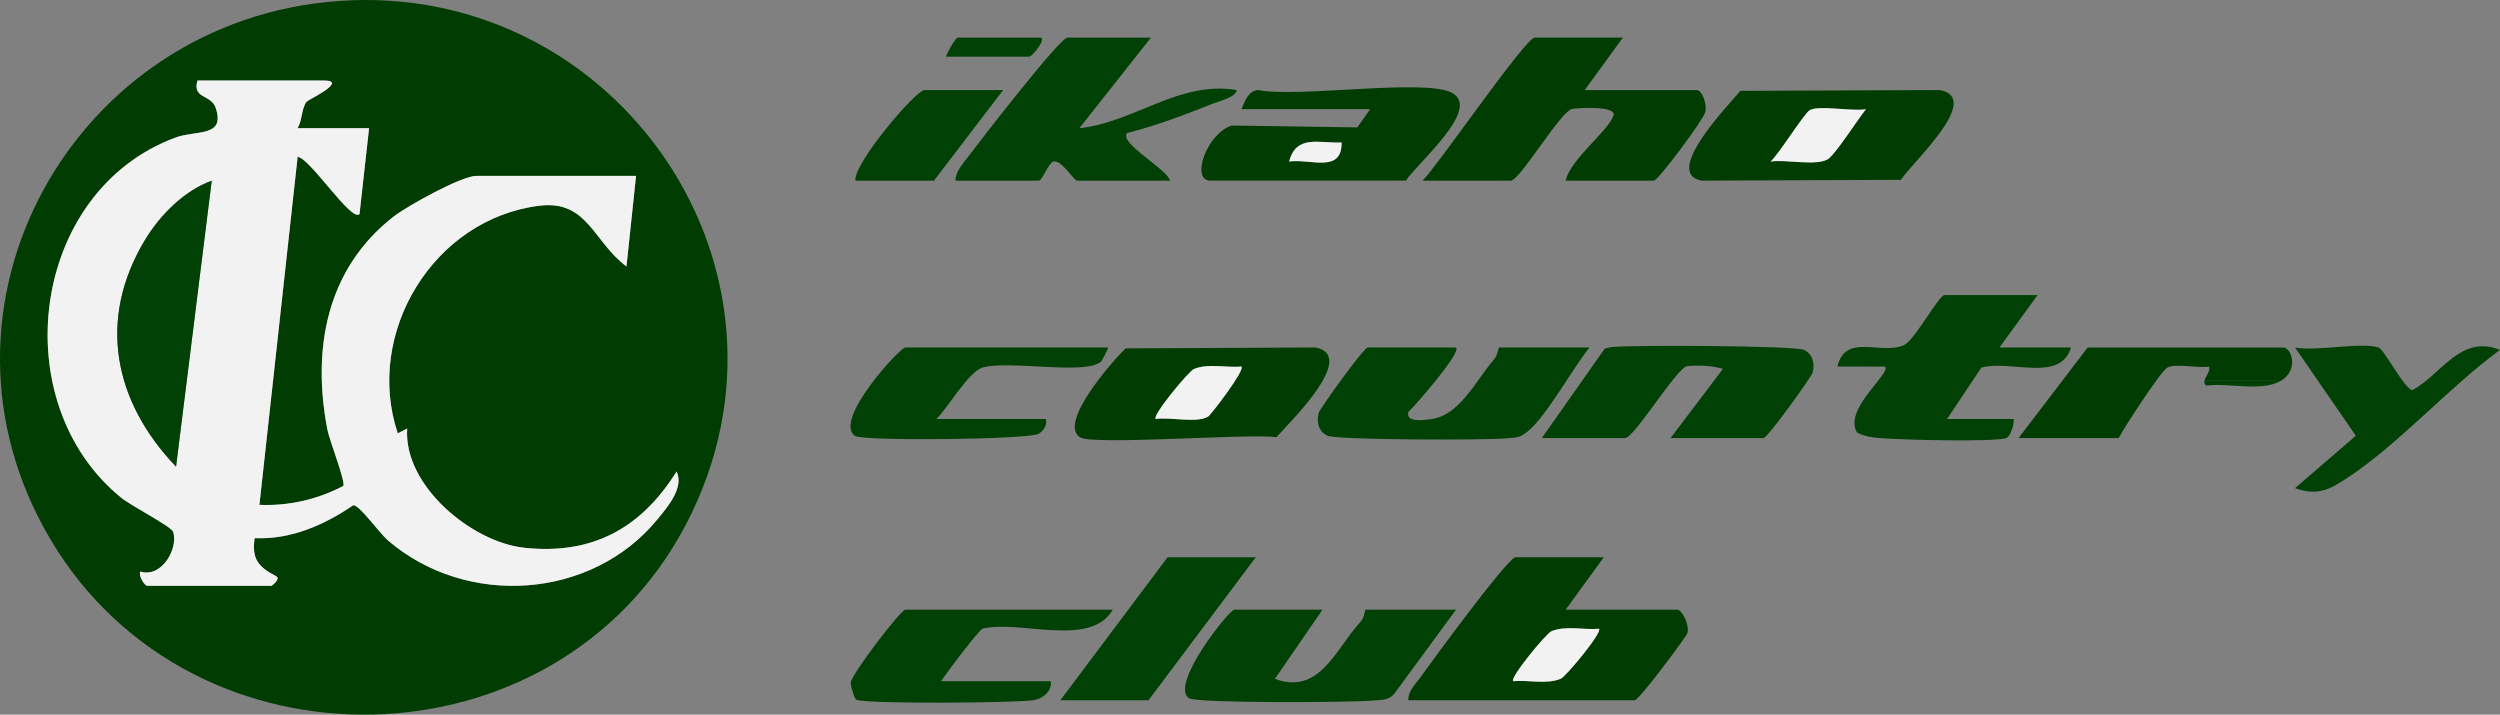
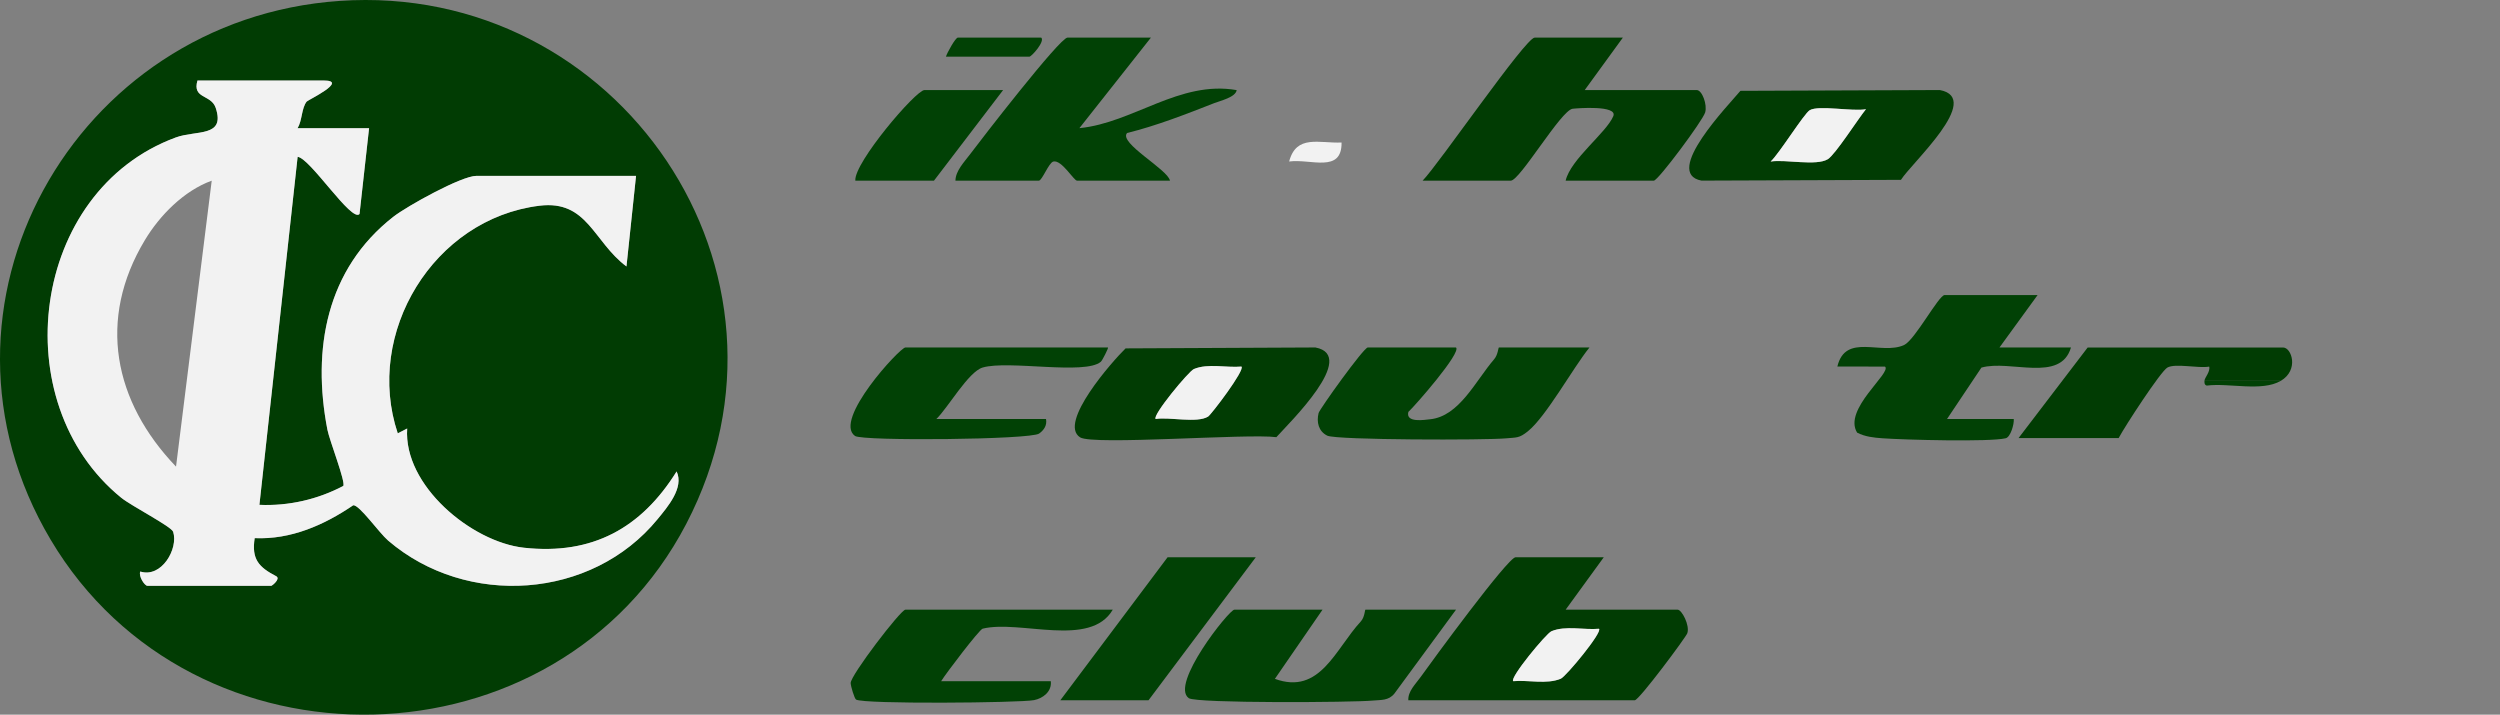
<svg xmlns="http://www.w3.org/2000/svg" id="_レイヤー_2" viewBox="0 0 125.86 35.978">
  <rect x="0" y="0" width="125.86" height="35.978" fill="#808080" stroke="none" />
  <defs>
    <style>.cls-1{fill:#013c03;}.cls-2{fill:#014105;}.cls-3{fill:#f2f2f2;}</style>
  </defs>
  <g id="_レイヤー_1-2">
    <path class="cls-1" d="M17.093.046c14.033-.972,24.063,13.668,17.453,26.333-6.497,12.449-24.822,12.871-31.998.788C-4.422,15.432,3.722.972,17.093.046ZM14.981,6.454c.237-.392.197-1.015.459-1.341.064-.079,2.13-1.059.861-1.059h-6.36c-.272.934.685.691.915,1.368.51,1.505-.973,1.118-2.007,1.499C1.53,9.618.194,20.253,6.099,25.057c.51.415,2.535,1.455,2.618,1.718.27.85-.582,2.34-1.655,2-.102.224.213.719.36.719h6.24c.028,0,.479-.348.244-.482-.881-.459-1.25-.858-1.085-1.918,1.824.08,3.501-.661,4.962-1.656.309-.027,1.299,1.386,1.757,1.779,3.955,3.389,10.25,2.971,13.565-1.079.499-.609,1.345-1.586.958-2.402-1.775,2.851-4.246,4.218-7.683,3.841-2.651-.291-6.079-3.147-5.881-6.003l-.475.243c-1.687-5.041,1.797-10.805,7.139-11.459,2.414-.296,2.705,1.812,4.375,3.058l.482-4.56h-8.04c-.748,0-3.492,1.523-4.18,2.06-3.37,2.634-4.102,6.661-3.318,10.718.104.539.937,2.66.797,2.833-1.286.679-2.756,1.017-4.22.95l1.924-17.52c.629.06,2.724,3.324,3.116,2.878l.481-4.319h-3.6Z" />
    <path class="cls-1" d="M80.741,28.054l-1.92,2.64h5.64c.204,0,.622.786.485,1.186-.07.203-2.43,3.374-2.645,3.374h-11.4c-.025-.456.372-.821.624-1.176.525-.739,4.392-6.024,4.776-6.024h4.44ZM80.5,31.655c-.756.069-1.682-.174-2.394.124-.264.111-2.117,2.351-1.924,2.514.756-.069,1.682.174,2.394-.124.264-.111,2.117-2.351,1.924-2.514Z" />
    <path class="cls-1" d="M81.701,1.894l-1.92,2.64h5.64c.268,0,.539.734.424,1.126-.123.417-2.369,3.434-2.584,3.434h-4.44c.249-1.079,2.039-2.397,2.398-3.243.241-.568-1.838-.401-2.046-.376-.582.069-2.653,3.619-3.112,3.619h-4.44c.789-.797,5.183-7.2,5.64-7.2h4.44Z" />
    <path class="cls-2" d="M57.941,1.894l-3.6,4.558c2.71-.266,5.043-2.419,7.919-1.915-.056.362-.82.533-1.139.658-1.421.557-2.894,1.134-4.379,1.501-.443.498,2.049,1.831,2.159,2.398h-4.68c-.163,0-.775-1.066-1.194-.961-.226.057-.565.961-.726.961h-4.2c.004-.489.442-.936.726-1.314.546-.73,4.531-5.886,4.914-5.886h4.2Z" />
    <path class="cls-1" d="M87.62,4.573l10.041-.04c2.188.418-1.446,3.689-1.959,4.521l-10.041.039c-1.986-.371,1.4-3.841,1.959-4.521ZM93.941,5.497c-.652.129-2.379-.214-2.83.05-.288.168-1.544,2.198-1.97,2.586.741-.122,2.291.239,2.879-.119.376-.229,1.534-2.047,1.921-2.517Z" />
    <path class="cls-2" d="M66.581,30.694l-2.398,3.482c2.274.833,3.044-1.504,4.324-2.888.2-.216.203-.594.235-.594h4.56l-3.1,4.22c-.293.368-.679.316-1.085.355-1.009.098-8.888.146-9.268-.12-.969-.678,2.027-4.455,2.294-4.455h4.44Z" />
    <path class="cls-2" d="M102.581,14.854l-1.92,2.64h3.6c-.523,1.791-3.067.6-4.509,1.013l-1.731,2.587h3.36c.025.256-.161.91-.404.969-.796.196-5.135.08-6.207.002-.443-.032-.876-.077-1.275-.284-.727-1.169,1.759-3.02,1.404-3.325l-2.399-.004c.411-1.708,2.212-.558,3.357-1.081.546-.249,1.747-2.517,2.043-2.517h4.68Z" />
-     <path class="cls-2" d="M84.101,22.054l2.638-3.482c-.479-.164-1.31-.196-1.806-.137-.499.059-2.667,3.619-3.112,3.619h-4.2l3.171-4.507.302-.072c.974-.116,9.29-.075,9.727.139.442.216.55.686.438,1.138-.05.2-2.271,3.302-2.477,3.302h-4.68Z" />
    <path class="cls-2" d="M73.301,17.494c.286.251-2.061,2.934-2.398,3.243-.15.564.812.4,1.092.371,1.475-.149,2.292-1.941,3.228-3.025.192-.222.206-.59.238-.59h4.56c-.827,1.02-2.179,3.477-3.101,4.219-.443.357-.567.305-1.085.355-1.011.098-8.552.091-9.014-.134-.442-.216-.55-.686-.438-1.138.05-.2,2.271-3.302,2.477-3.302h4.44Z" />
    <path class="cls-1" d="M54.378,22.019c-1.131-.715,1.634-3.844,2.289-4.48l9.555-.046c2.17.413-1.329,3.806-1.965,4.516-1.426-.193-9.231.419-9.879.01ZM62.5,18.455c-.756.069-1.682-.174-2.394.124-.264.111-2.117,2.351-1.924,2.514.7-.112,2.073.225,2.638-.12.156-.096,1.873-2.351,1.68-2.518Z" />
-     <path class="cls-1" d="M68.981,5.494h-6.48c.173-.394.329-.918.838-.962,1.973.4,8.288-.577,9.722.122,1.602.781-1.725,3.566-2.28,4.44h-9.84c-1.014,0-.195-2.373,1.068-2.774l6.324.094.648-.92ZM67.54,7.175c-1.126.049-2.278-.42-2.639.956,1.092-.148,2.657.604,2.639-.956Z" />
    <polygon class="cls-2" points="63.221 28.054 57.821 35.254 53.381 35.254 58.781 28.054 63.221 28.054" />
    <path class="cls-2" d="M56.021,30.694c-1.134,1.943-4.668.496-6.551.956-.164.04-1.855,2.257-2.089,2.644h5.52c.063.524-.403.87-.846.954-.734.139-8.579.211-8.958-.029-.081-.051-.268-.674-.271-.831-.008-.389,2.521-3.694,2.755-3.694h10.44Z" />
    <path class="cls-2" d="M55.781,17.494c.032.024-.286.656-.361.719-.8.679-4.652-.091-5.95.29-.715.21-1.746,2.026-2.329,2.591h5.52c.06.32-.102.556-.347.733-.429.311-8.885.388-9.267.122-1.126-.784,2.259-4.455,2.534-4.455h10.2Z" />
    <path class="cls-1" d="M114.821,19.174h-3.84c.003-.155.307-.463.239-.718-.538.101-1.712-.181-2.109.051-.339.198-2.137,2.954-2.45,3.548h-5.04l3.48-4.56h9.84c.426,0,.813,1.131-.12,1.68Z" />
-     <path class="cls-2" d="M119.741,17.494c.297.095,1.28,2.06,1.705,2.15,1.497-.82,2.423-2.82,4.413-2.031-2.554,1.872-5.109,4.757-7.702,6.458-.872.573-1.501.911-2.616.504l3.061-2.638-3.062-4.443c1.065.208,3.318-.282,4.2,0Z" />
    <path class="cls-2" d="M50.501,4.534l-3.48,4.56h-3.96c-.078-.891,3.047-4.56,3.48-4.56h3.96Z" />
    <path class="cls-2" d="M52.421,1.894c.199.188-.488.96-.6.96h-4.2c.062-.204.483-.96.6-.96h4.2Z" />
    <path class="cls-2" d="M114.821,19.174c-.947.557-2.609.095-3.719.238-.127-.033-.123-.132-.121-.238h3.84Z" />
    <path class="cls-3" d="M14.981,6.454h3.6l-.481,4.319c-.392.446-2.487-2.818-3.116-2.878l-1.924,17.52c1.464.067,2.934-.271,4.22-.95.139-.172-.693-2.293-.797-2.833-.784-4.057-.052-8.084,3.318-10.718.688-.537,3.432-2.06,4.18-2.06h8.04l-.482,4.56c-1.67-1.245-1.961-3.353-4.375-3.058-5.342.654-8.825,6.418-7.139,11.459l.475-.243c-.199,2.856,3.229,5.712,5.881,6.003,3.436.377,5.908-.99,7.683-3.841.386.816-.459,1.793-.958,2.402-3.316,4.051-9.611,4.468-13.565,1.079-.458-.393-1.448-1.806-1.757-1.779-1.461.995-3.138,1.736-4.962,1.656-.165,1.06.204,1.46,1.085,1.918.235.133-.216.482-.244.482h-6.24c-.146,0-.461-.495-.36-.719,1.073.339,1.925-1.15,1.655-2-.083-.263-2.108-1.303-2.618-1.718C.194,20.253,1.53,9.618,8.849,6.921c1.034-.381,2.517.005,2.007-1.499-.229-.677-1.186-.434-.915-1.368h6.36c1.269,0-.797.98-.861,1.059-.262.326-.222.949-.459,1.341ZM10.66,9.095c-1.406.511-2.618,1.749-3.366,2.992-2.404,3.995-1.572,8.126,1.568,11.405l1.797-14.398Z" />
    <path class="cls-3" d="M80.5,31.655c.193.163-1.66,2.403-1.924,2.514-.711.298-1.637.055-2.394.124-.193-.163,1.66-2.403,1.924-2.514.711-.298,1.637-.055,2.394-.124Z" />
    <path class="cls-3" d="M93.941,5.497c-.387.469-1.545,2.287-1.921,2.517-.587.358-2.138-.003-2.879.119.426-.388,1.682-2.417,1.97-2.586.451-.264,2.178.079,2.83-.05Z" />
    <path class="cls-3" d="M62.5,18.455c.193.166-1.524,2.422-1.68,2.518-.565.345-1.938.008-2.638.12-.193-.163,1.66-2.403,1.924-2.514.711-.298,1.637-.055,2.394-.124Z" />
    <path class="cls-3" d="M67.54,7.175c.018,1.561-1.547.809-2.639.956.361-1.376,1.512-.908,2.639-.956Z" />
-     <path class="cls-2" d="M10.66,9.095l-1.797,14.398c-3.14-3.28-3.972-7.41-1.568-11.405.748-1.244,1.96-2.481,3.366-2.992Z" />
  </g>
</svg>